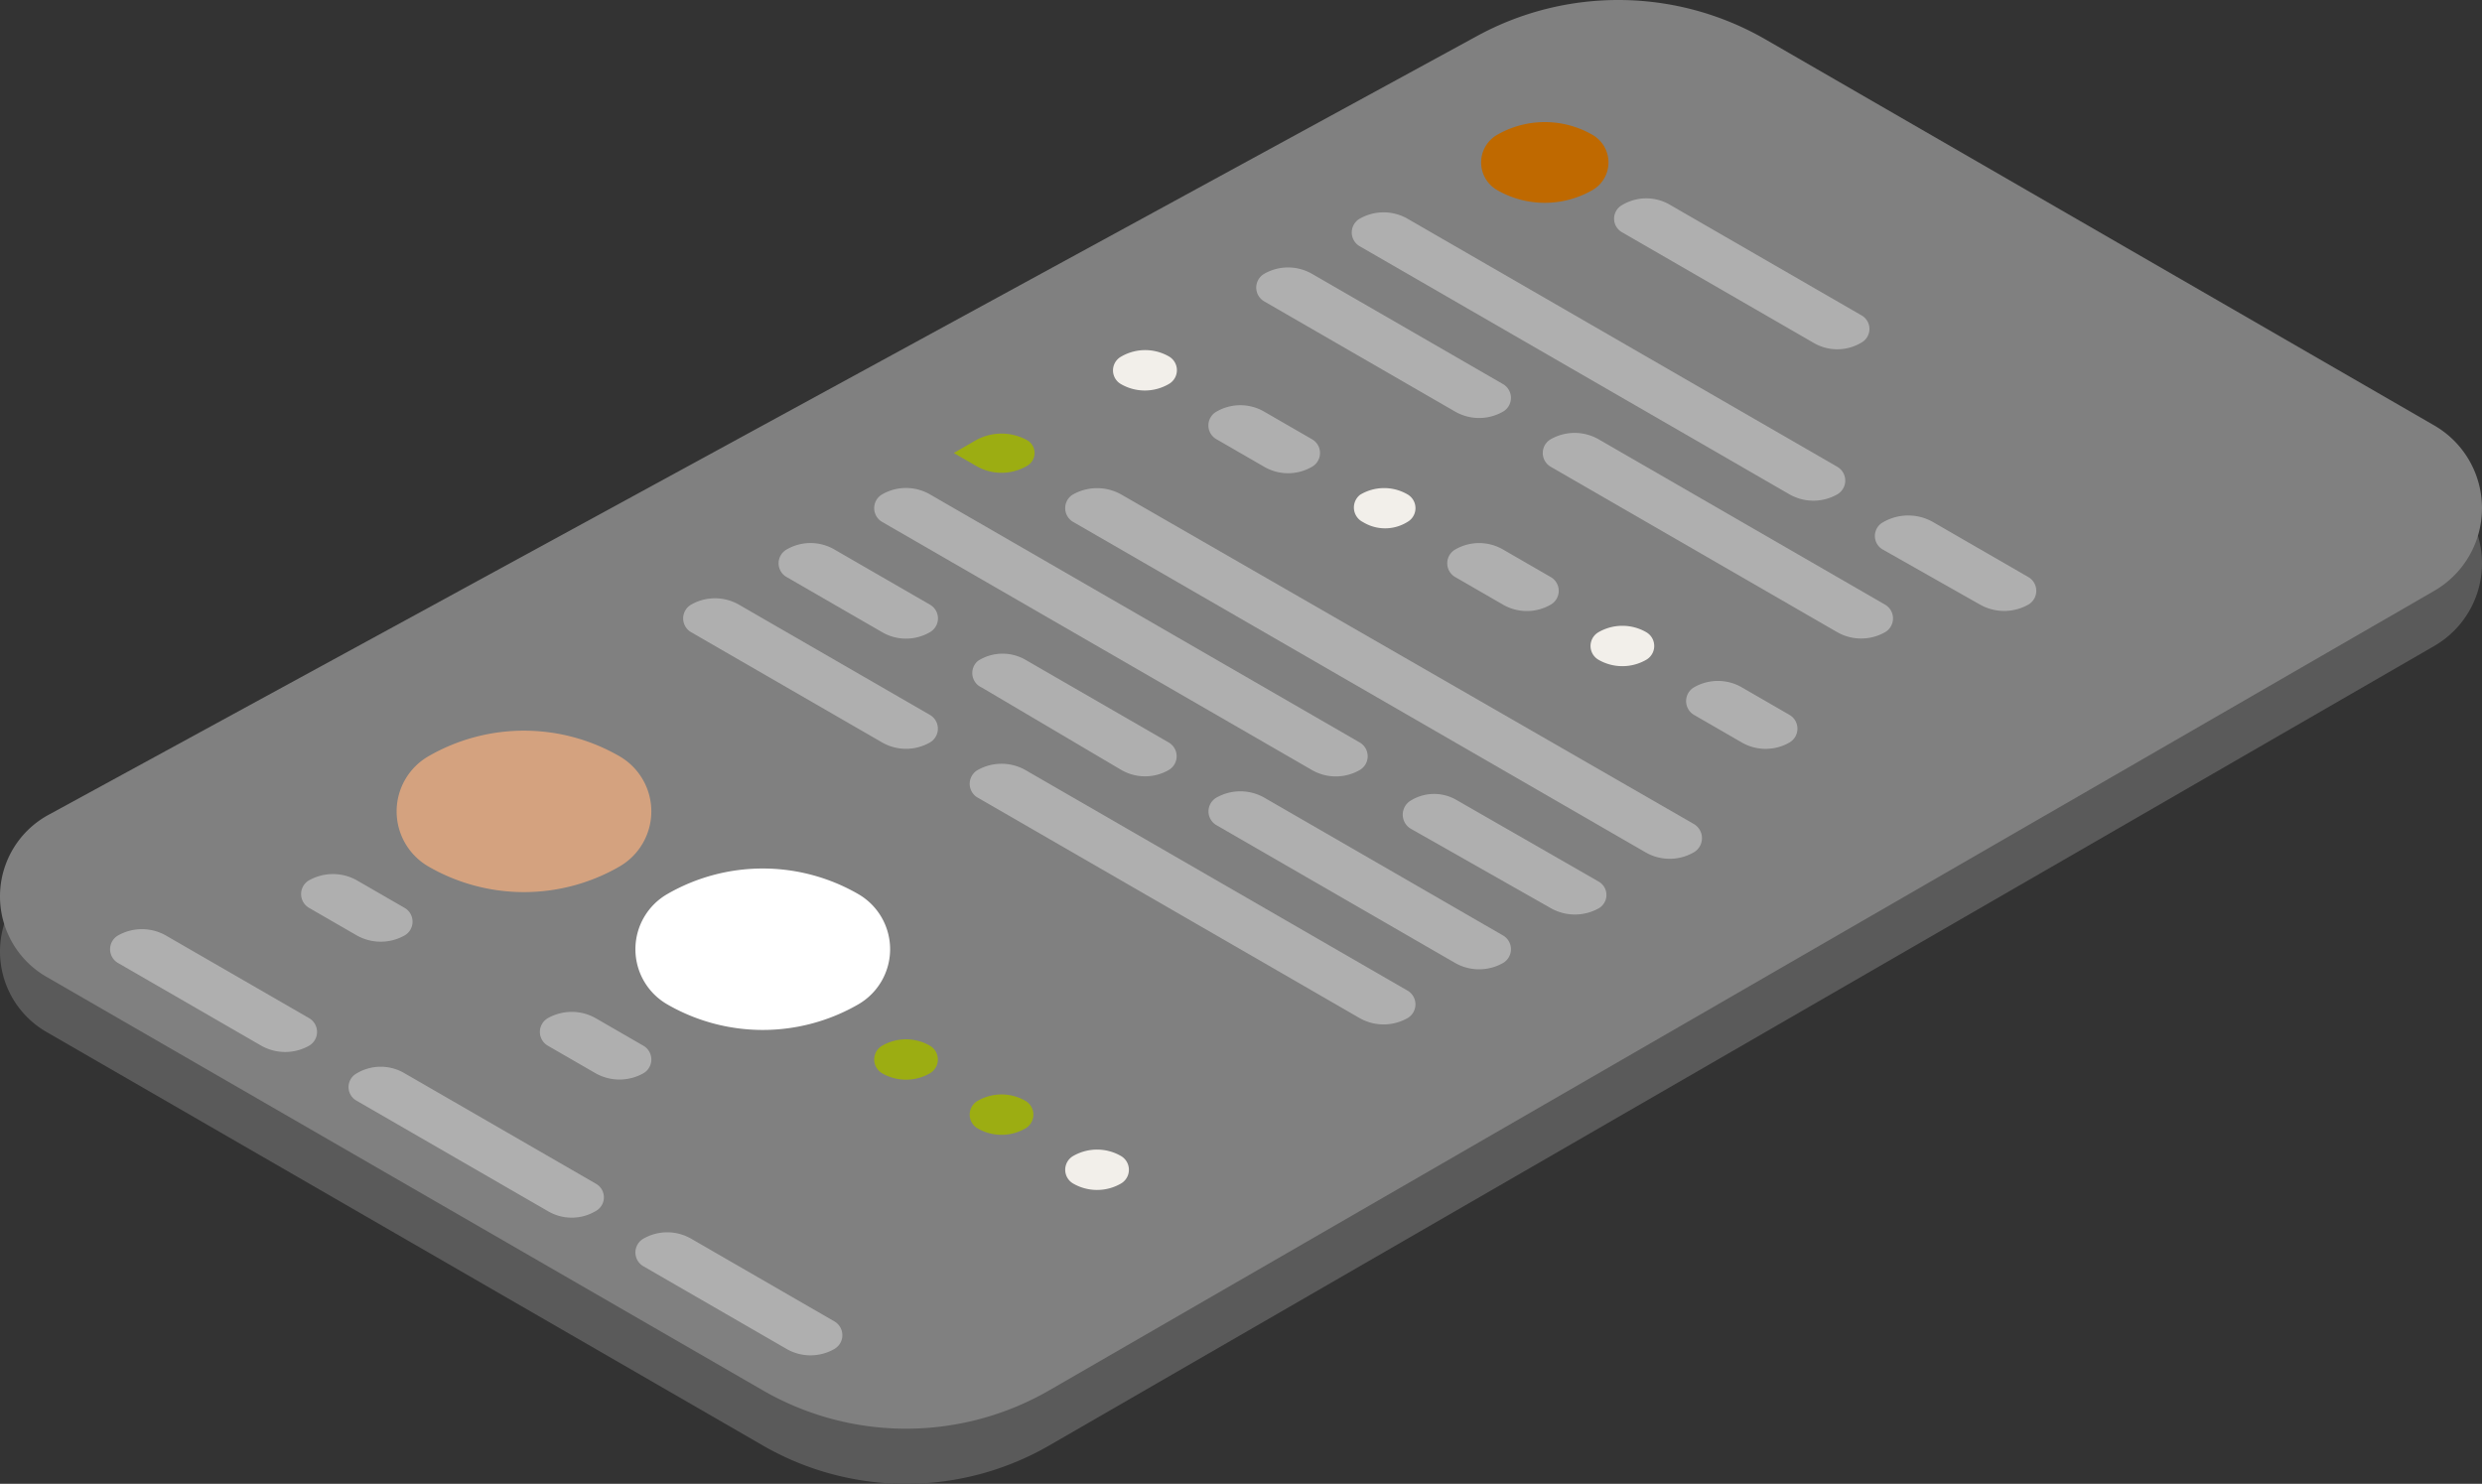
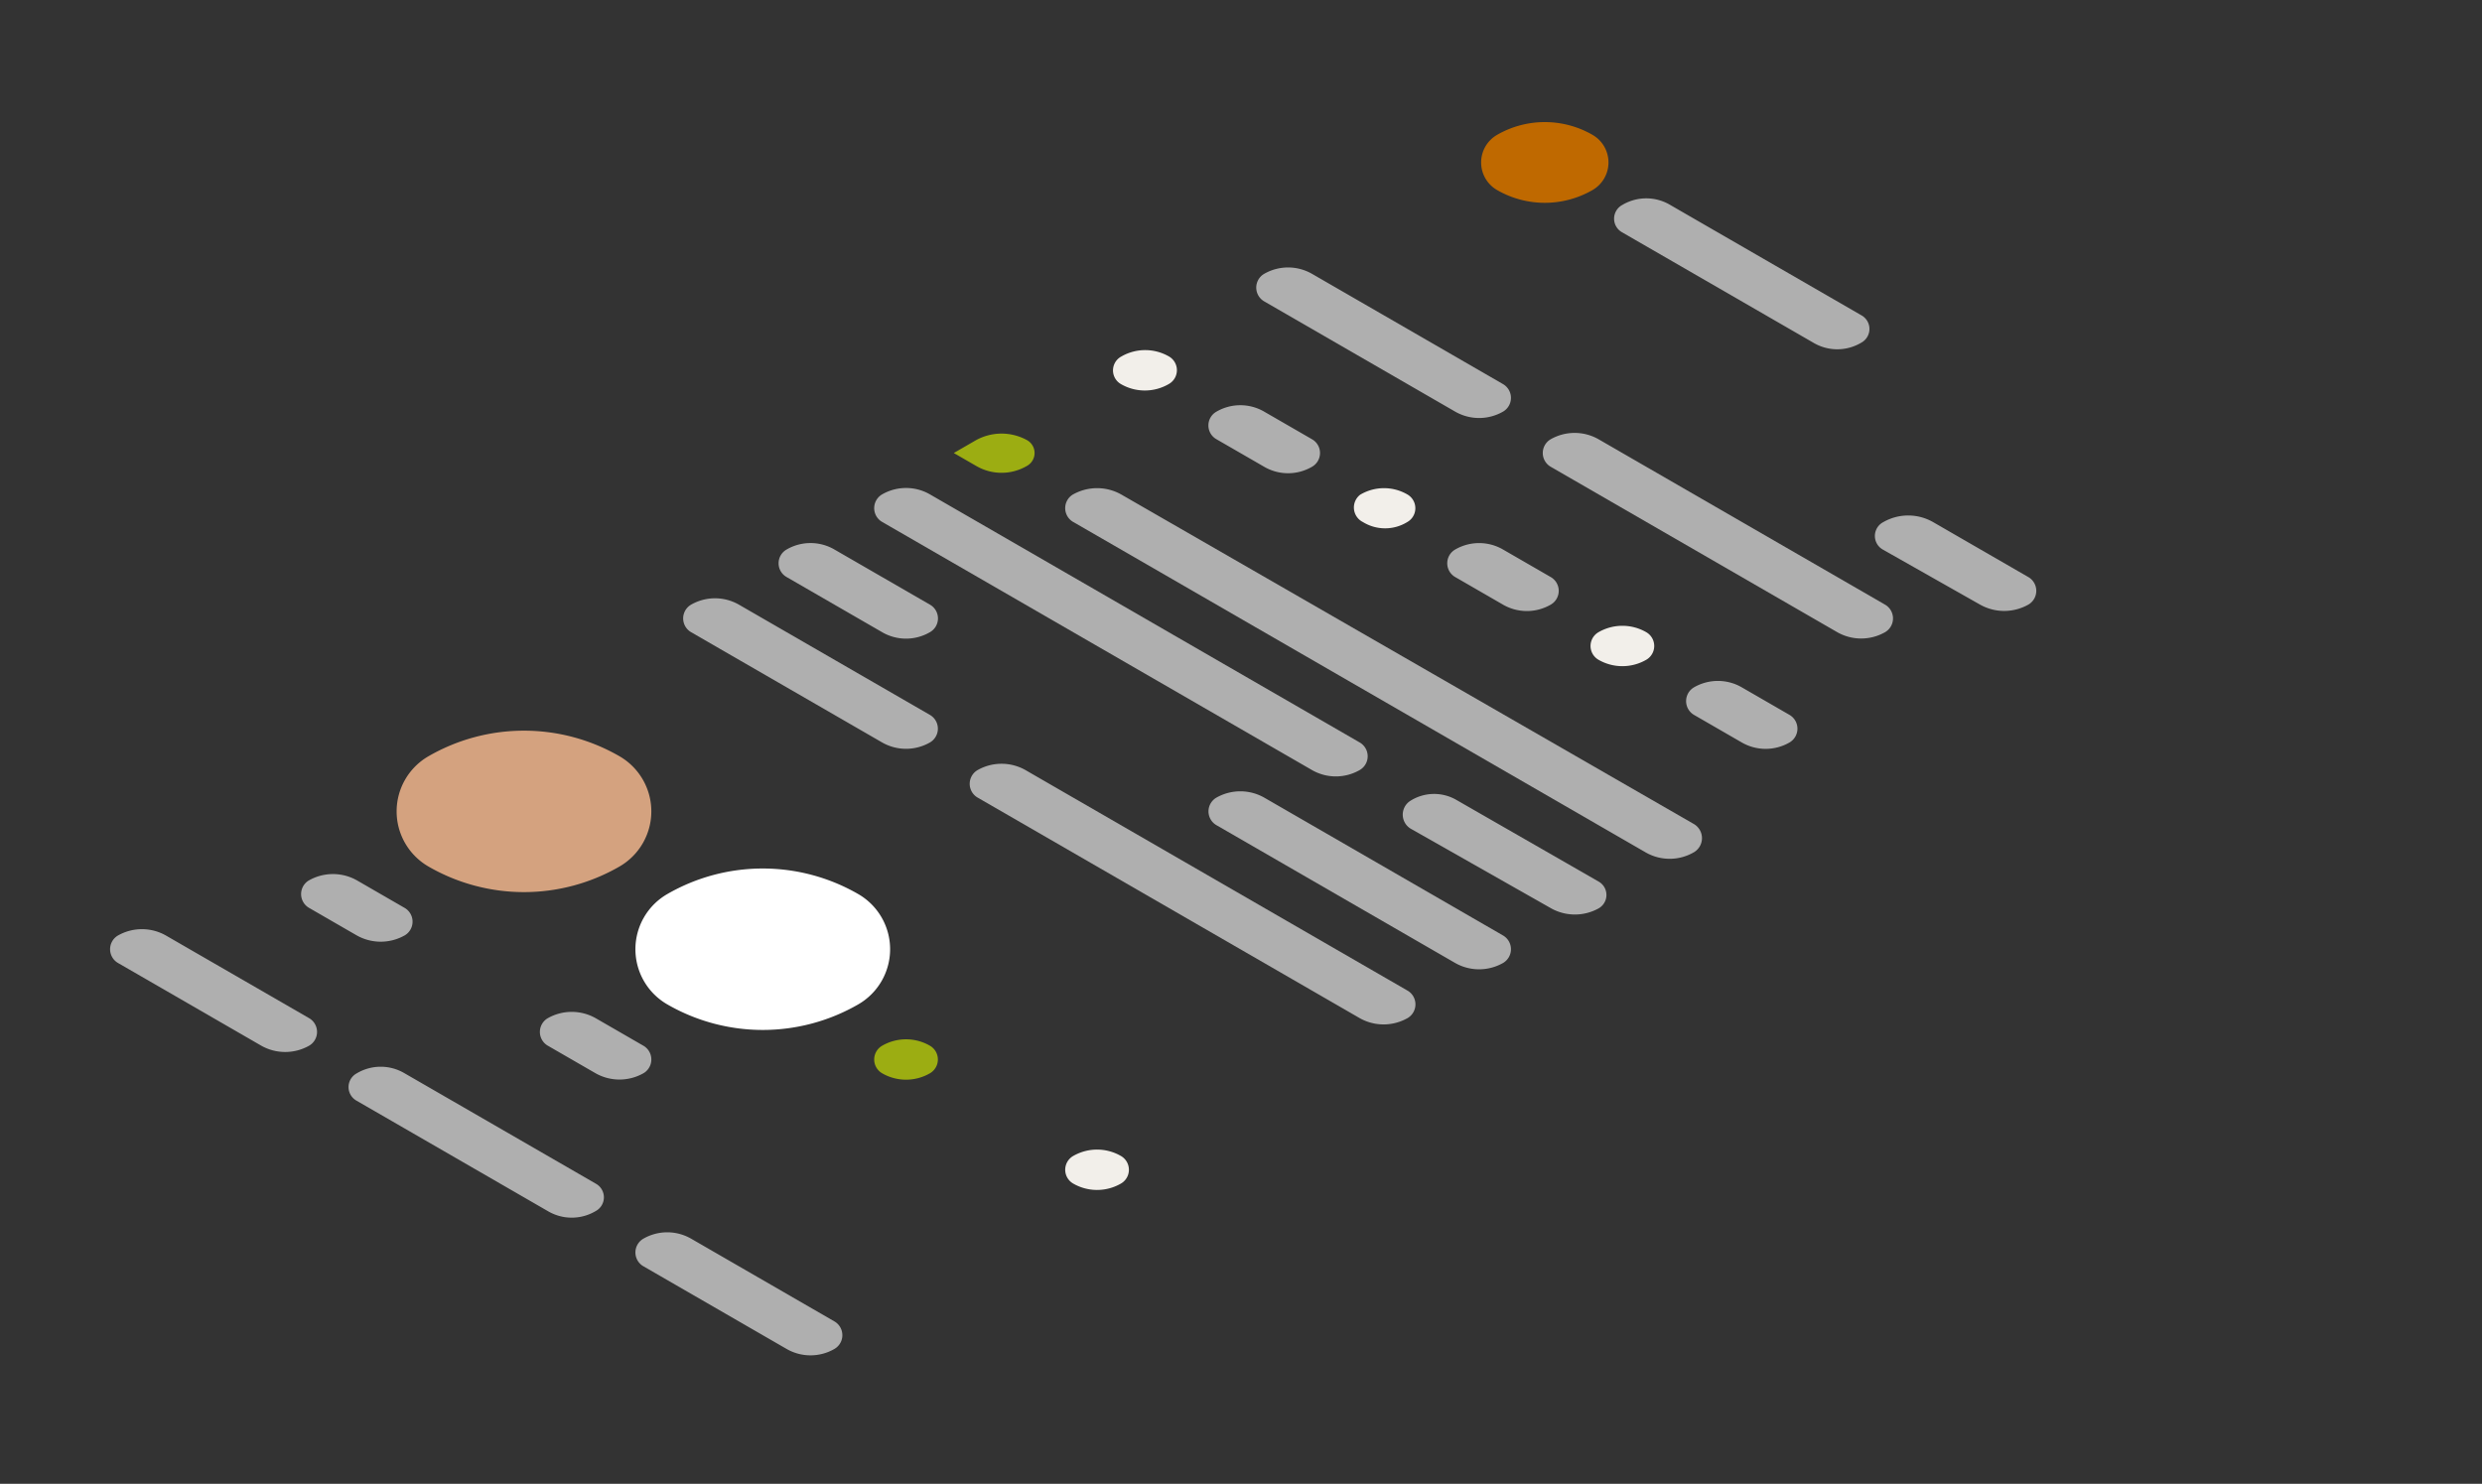
<svg xmlns="http://www.w3.org/2000/svg" xmlns:ns1="http://sodipodi.sourceforge.net/DTD/sodipodi-0.dtd" xmlns:ns2="http://www.inkscape.org/namespaces/inkscape" width="595.433mm" height="356.028mm" viewBox="0 0 595.433 356.028" version="1.1" id="svg1">
  <rect x="0" y="0" width="595.433" height="356.028" fill="#333333" stroke="none" />
  <ns1:namedview id="namedview1" pagecolor="#ffffff" bordercolor="#000000" borderopacity="0.25" ns2:showpageshadow="2" ns2:pageopacity="0.0" ns2:pagecheckerboard="0" ns2:deskcolor="#d1d1d1" ns2:document-units="mm" showborder="false" showgrid="true" ns2:zoom="0.70710678" ns2:cx="-122.32947" ns2:cy="-1202.7886" ns2:window-width="1360" ns2:window-height="697" ns2:window-x="-8" ns2:window-y="-8" ns2:window-maximized="1" ns2:current-layer="layer1">
    <ns2:grid type="axonomgrid" id="grid1" units="px" originx="561.062" originy="446.037" spacingx="0" spacingy="13.229" empcolor="#0099e5" empopacity="0.302" color="#0099e5" opacity="0.149" empspacing="5" dotted="false" gridanglex="30" gridanglez="30" visible="true" />
  </ns1:namedview>
  <defs id="defs1">
    <ns2:path-effect effect="fillet_chamfer" id="path-effect85" is_visible="true" lpeversion="1" nodesatellites_param="F,0,1,1,0,6.624,0,1 @ F,0,1,1,0,6.624,0,1 @ F,0,0,1,0,6.624,0,1 @ F,0,1,1,0,6.624,0,1" radius="0" unit="px" method="auto" mode="F" chamfer_steps="1" flexible="false" use_knot_distance="true" apply_no_radius="true" apply_with_radius="true" only_selected="false" hide_knots="false" />
    <ns2:path-effect effect="fillet_chamfer" id="path-effect84" is_visible="true" lpeversion="1" nodesatellites_param="F,0,1,1,0,6.726,0,1 @ F,0,1,1,0,6.726,0,1 @ F,0,0,1,0,6.726,0,1 @ F,0,1,1,0,6.726,0,1" radius="0" unit="px" method="auto" mode="F" chamfer_steps="1" flexible="false" use_knot_distance="true" apply_no_radius="true" apply_with_radius="true" only_selected="false" hide_knots="false" />
    <ns2:path-effect effect="fillet_chamfer" id="path-effect83" is_visible="true" lpeversion="1" nodesatellites_param="F,0,1,1,0,6.735,0,1 @ F,0,1,1,0,6.735,0,1 @ F,0,0,1,0,6.735,0,1 @ F,0,1,1,0,6.735,0,1" radius="0" unit="px" method="auto" mode="F" chamfer_steps="1" flexible="false" use_knot_distance="true" apply_no_radius="true" apply_with_radius="true" only_selected="false" hide_knots="false" />
    <ns2:path-effect effect="fillet_chamfer" id="path-effect82" is_visible="true" lpeversion="1" nodesatellites_param="F,0,1,1,0,6.752,0,1 @ F,0,1,1,0,6.752,0,1 @ F,0,0,1,0,6.752,0,1 @ F,0,1,1,0,6.752,0,1" radius="0" unit="px" method="auto" mode="F" chamfer_steps="1" flexible="false" use_knot_distance="true" apply_no_radius="true" apply_with_radius="true" only_selected="false" hide_knots="false" />
    <ns2:path-effect effect="fillet_chamfer" id="path-effect81" is_visible="true" lpeversion="1" nodesatellites_param="F,0,1,1,0,6.719,0,1 @ F,0,1,1,0,6.719,0,1 @ F,0,1,1,0,6.719,0,1 @ F,0,0,1,0,6.719,0,1" radius="0" unit="px" method="auto" mode="F" chamfer_steps="1" flexible="false" use_knot_distance="true" apply_no_radius="true" apply_with_radius="true" only_selected="false" hide_knots="false" />
    <ns2:path-effect effect="fillet_chamfer" id="path-effect80" is_visible="true" lpeversion="1" nodesatellites_param="F,0,1,1,0,6.731,0,1 @ F,0,1,1,0,6.731,0,1 @ F,0,0,1,0,6.731,0,1 @ F,0,1,1,0,6.731,0,1" radius="0" unit="px" method="auto" mode="F" chamfer_steps="1" flexible="false" use_knot_distance="true" apply_no_radius="true" apply_with_radius="true" only_selected="false" hide_knots="false" />
    <ns2:path-effect effect="fillet_chamfer" id="path-effect79" is_visible="true" lpeversion="1" nodesatellites_param="F,0,1,1,0,6.652,0,1 @ F,0,1,1,0,6.652,0,1 @ F,0,0,1,0,6.652,0,1 @ F,0,1,1,0,6.652,0,1" radius="0" unit="px" method="auto" mode="F" chamfer_steps="1" flexible="false" use_knot_distance="true" apply_no_radius="true" apply_with_radius="true" only_selected="false" hide_knots="false" />
    <ns2:path-effect effect="fillet_chamfer" id="path-effect77" is_visible="true" lpeversion="1" nodesatellites_param="F,0,1,1,0,26.458,0,1 @ F,0,1,1,0,26.458,0,1 @ F,0,0,1,0,26.458,0,1 @ F,0,1,1,0,26.458,0,1" radius="0" unit="px" method="auto" mode="F" chamfer_steps="1" flexible="false" use_knot_distance="true" apply_no_radius="true" apply_with_radius="true" only_selected="false" hide_knots="false" />
    <ns2:path-effect effect="fillet_chamfer" id="path-effect76" is_visible="true" lpeversion="1" nodesatellites_param="F,0,1,1,0,26.458,0,1 @ F,0,1,1,0,26.458,0,1 @ F,0,1,1,0,26.458,0,1 @ F,0,0,1,0,26.458,0,1" radius="0" unit="px" method="auto" mode="F" chamfer_steps="1" flexible="false" use_knot_distance="true" apply_no_radius="true" apply_with_radius="true" only_selected="false" hide_knots="false" />
    <ns2:path-effect effect="fillet_chamfer" id="path-effect74" is_visible="true" lpeversion="1" nodesatellites_param="F,0,1,1,0,6.726,0,1 @ F,0,1,1,0,6.726,0,1 @ F,0,1,1,0,6.726,0,1 @ F,0,0,1,0,6.726,0,1" radius="0" unit="px" method="auto" mode="F" chamfer_steps="1" flexible="false" use_knot_distance="true" apply_no_radius="true" apply_with_radius="true" only_selected="false" hide_knots="false" />
    <ns2:path-effect effect="fillet_chamfer" id="path-effect73" is_visible="true" lpeversion="1" nodesatellites_param="F,0,1,1,0,6.67,0,1 @ F,0,1,1,0,6.67,0,1 @ F,0,1,1,0,6.67,0,1 @ F,0,0,1,0,6.67,0,1" radius="0" unit="px" method="auto" mode="F" chamfer_steps="1" flexible="false" use_knot_distance="true" apply_no_radius="true" apply_with_radius="true" only_selected="false" hide_knots="false" />
    <ns2:path-effect effect="fillet_chamfer" id="path-effect72" is_visible="true" lpeversion="1" nodesatellites_param="F,0,1,1,0,6.576,0,1 @ F,0,1,1,0,6.576,0,1 @ F,0,1,1,0,6.576,0,1 @ F,0,0,1,0,6.576,0,1" radius="0" unit="px" method="auto" mode="F" chamfer_steps="1" flexible="false" use_knot_distance="true" apply_no_radius="true" apply_with_radius="true" only_selected="false" hide_knots="false" />
    <ns2:path-effect effect="fillet_chamfer" id="path-effect71" is_visible="true" lpeversion="1" nodesatellites_param="F,0,1,1,0,6.635,0,1 @ F,0,1,1,0,6.635,0,1 @ F,0,1,1,0,6.635,0,1 @ F,0,0,1,0,6.635,0,1" radius="0" unit="px" method="auto" mode="F" chamfer_steps="1" flexible="false" use_knot_distance="true" apply_no_radius="true" apply_with_radius="true" only_selected="false" hide_knots="false" />
    <ns2:path-effect effect="fillet_chamfer" id="path-effect70" is_visible="true" lpeversion="1" nodesatellites_param="F,0,1,1,0,6.706,0,1 @ F,0,1,1,0,6.706,0,1 @ F,0,1,1,0,6.706,0,1 @ F,0,0,1,0,6.706,0,1" radius="0" unit="px" method="auto" mode="F" chamfer_steps="1" flexible="false" use_knot_distance="true" apply_no_radius="true" apply_with_radius="true" only_selected="false" hide_knots="false" />
    <ns2:path-effect effect="fillet_chamfer" id="path-effect68" is_visible="true" lpeversion="1" nodesatellites_param="F,0,1,1,0,6.635,0,1 @ F,0,1,1,0,6.635,0,1 @ F,0,0,1,0,6.635,0,1 @ F,0,1,1,0,6.635,0,1" radius="0" unit="px" method="auto" mode="F" chamfer_steps="1" flexible="false" use_knot_distance="true" apply_no_radius="true" apply_with_radius="true" only_selected="false" hide_knots="false" />
    <ns2:path-effect effect="fillet_chamfer" id="path-effect67" is_visible="true" lpeversion="1" nodesatellites_param="F,0,1,1,0,6.564,0,1 @ F,0,1,1,0,6.564,0,1 @ F,0,0,1,0,6.564,0,1 @ F,0,1,1,0,6.564,0,1" radius="0" unit="px" method="auto" mode="F" chamfer_steps="1" flexible="false" use_knot_distance="true" apply_no_radius="true" apply_with_radius="true" only_selected="false" hide_knots="false" />
    <ns2:path-effect effect="fillet_chamfer" id="path-effect66" is_visible="true" lpeversion="1" nodesatellites_param="F,0,1,1,0,6.748,0,1 @ F,0,1,1,0,6.748,0,1 @ F,0,0,1,0,6.748,0,1 @ F,0,1,1,0,6.748,0,1" radius="0" unit="px" method="auto" mode="F" chamfer_steps="1" flexible="false" use_knot_distance="true" apply_no_radius="true" apply_with_radius="true" only_selected="false" hide_knots="false" />
    <ns2:path-effect effect="fillet_chamfer" id="path-effect65" is_visible="true" lpeversion="1" nodesatellites_param="F,0,1,1,0,6.805,0,1 @ F,0,0,1,0,6.805,0,1 @ F,0,1,1,0,6.805,0,1 @ F,0,1,1,0,6.805,0,1" radius="0" unit="px" method="auto" mode="F" chamfer_steps="1" flexible="false" use_knot_distance="true" apply_no_radius="true" apply_with_radius="true" only_selected="false" hide_knots="false" />
    <ns2:path-effect effect="fillet_chamfer" id="path-effect64" is_visible="true" lpeversion="1" nodesatellites_param="F,0,0,1,0,7.517,0,1 @ F,0,0,1,0,0,0,1 @ F,0,0,1,0,6.96,0,1 @ F,0,0,1,0,6.12,0,1" radius="0" unit="px" method="auto" mode="F" chamfer_steps="1" flexible="false" use_knot_distance="true" apply_no_radius="true" apply_with_radius="true" only_selected="false" hide_knots="false" />
    <ns2:path-effect effect="fillet_chamfer" id="path-effect63" is_visible="true" lpeversion="1" nodesatellites_param="F,0,1,1,0,6.635,0,1 @ F,0,0,1,0,6.635,0,1 @ F,0,1,1,0,6.635,0,1 @ F,0,1,1,0,6.635,0,1" radius="0" unit="px" method="auto" mode="F" chamfer_steps="1" flexible="false" use_knot_distance="true" apply_no_radius="true" apply_with_radius="true" only_selected="false" hide_knots="false" />
    <ns2:path-effect effect="fillet_chamfer" id="path-effect62" is_visible="true" lpeversion="1" nodesatellites_param="F,0,1,1,0,6.646,0,1 @ F,0,1,1,0,6.646,0,1 @ F,0,0,1,0,6.646,0,1 @ F,0,1,1,0,6.646,0,1" radius="0" unit="px" method="auto" mode="F" chamfer_steps="1" flexible="false" use_knot_distance="true" apply_no_radius="true" apply_with_radius="true" only_selected="false" hide_knots="false" />
    <ns2:path-effect effect="fillet_chamfer" id="path-effect61" is_visible="true" lpeversion="1" nodesatellites_param="F,0,1,1,0,6.604,0,1 @ F,0,1,1,0,6.604,0,1 @ F,0,1,1,0,6.604,0,1 @ F,0,0,1,0,6.604,0,1" radius="0" unit="px" method="auto" mode="F" chamfer_steps="1" flexible="false" use_knot_distance="true" apply_no_radius="true" apply_with_radius="true" only_selected="false" hide_knots="false" />
    <ns2:path-effect effect="fillet_chamfer" id="path-effect60" is_visible="true" lpeversion="1" nodesatellites_param="F,0,1,1,0,6.596,0,1 @ F,0,1,1,0,6.596,0,1 @ F,0,1,1,0,6.596,0,1 @ F,0,0,1,0,6.596,0,1" radius="0" unit="px" method="auto" mode="F" chamfer_steps="1" flexible="false" use_knot_distance="true" apply_no_radius="true" apply_with_radius="true" only_selected="false" hide_knots="false" />
    <ns2:path-effect effect="fillet_chamfer" id="path-effect59" is_visible="true" lpeversion="1" nodesatellites_param="F,0,1,1,0,6.575,0,1 @ F,0,1,1,0,6.575,0,1 @ F,0,1,1,0,6.575,0,1 @ F,0,0,1,0,6.575,0,1" radius="0" unit="px" method="auto" mode="F" chamfer_steps="1" flexible="false" use_knot_distance="true" apply_no_radius="true" apply_with_radius="true" only_selected="false" hide_knots="false" />
    <ns2:path-effect effect="fillet_chamfer" id="path-effect55" is_visible="true" lpeversion="1" nodesatellites_param="F,0,1,1,0,6.601,0,1 @ F,0,0,1,0,6.601,0,1 @ F,0,1,1,0,6.601,0,1 @ F,0,1,1,0,6.601,0,1" radius="0" unit="px" method="auto" mode="F" chamfer_steps="1" flexible="false" use_knot_distance="true" apply_no_radius="true" apply_with_radius="true" only_selected="false" hide_knots="false" />
    <ns2:path-effect effect="fillet_chamfer" id="path-effect54" is_visible="true" lpeversion="1" nodesatellites_param="F,0,1,1,0,6.692,0,1 @ F,0,1,1,0,6.692,0,1 @ F,0,1,1,0,6.692,0,1 @ F,0,0,1,0,6.692,0,1" radius="0" unit="px" method="auto" mode="F" chamfer_steps="1" flexible="false" use_knot_distance="true" apply_no_radius="true" apply_with_radius="true" only_selected="false" hide_knots="false" />
    <ns2:path-effect effect="fillet_chamfer" id="path-effect53" is_visible="true" lpeversion="1" nodesatellites_param="F,0,1,1,0,6.66,0,1 @ F,0,1,1,0,6.66,0,1 @ F,0,1,1,0,6.66,0,1 @ F,0,0,1,0,6.66,0,1" radius="0" unit="px" method="auto" mode="F" chamfer_steps="1" flexible="false" use_knot_distance="true" apply_no_radius="true" apply_with_radius="true" only_selected="false" hide_knots="false" />
    <ns2:path-effect effect="fillet_chamfer" id="path-effect51" is_visible="true" lpeversion="1" nodesatellites_param="F,0,1,1,0,6.68,0,1 @ F,0,0,1,0,6.68,0,1 @ F,0,1,1,0,6.68,0,1 @ F,0,1,1,0,6.68,0,1" radius="0" unit="px" method="auto" mode="F" chamfer_steps="1" flexible="false" use_knot_distance="true" apply_no_radius="true" apply_with_radius="true" only_selected="false" hide_knots="false" />
    <ns2:path-effect effect="fillet_chamfer" id="path-effect47" is_visible="true" lpeversion="1" nodesatellites_param="F,0,1,1,0,6.479,0,1 @ F,0,1,1,0,6.479,0,1 @ F,0,0,1,0,6.479,0,1 @ F,0,1,1,0,6.479,0,1" radius="0" unit="px" method="auto" mode="F" chamfer_steps="1" flexible="false" use_knot_distance="true" apply_no_radius="true" apply_with_radius="true" only_selected="false" hide_knots="false" />
    <ns2:path-effect effect="fillet_chamfer" id="path-effect45" is_visible="true" lpeversion="1" nodesatellites_param="F,0,1,1,0,13.229,0,1 @ F,0,0,1,0,13.229,0,1 @ F,0,1,1,0,13.229,0,1 @ F,0,1,1,0,13.229,0,1" radius="0" unit="px" method="auto" mode="F" chamfer_steps="1" flexible="false" use_knot_distance="true" apply_no_radius="true" apply_with_radius="true" only_selected="false" hide_knots="false" />
    <ns2:path-effect effect="fillet_chamfer" id="path-effect7" is_visible="true" lpeversion="1" nodesatellites_param="F,0,1,1,0,39.687,0,1 @ F,0,1,1,0,39.687,0,1 @ F,0,1,1,0,39.687,0,1 @ F,0,0,1,0,39.687,0,1" radius="0" unit="px" method="auto" mode="F" chamfer_steps="1" flexible="false" use_knot_distance="true" apply_no_radius="true" apply_with_radius="true" only_selected="false" hide_knots="false" />
    <ns2:path-effect effect="fillet_chamfer" id="path-effect5" is_visible="true" lpeversion="1" nodesatellites_param="F,0,1,1,0,39.687,0,1 @ F,0,1,1,0,39.687,0,1 @ F,0,1,1,0,39.687,0,1 @ F,0,0,1,0,39.687,0,1" radius="0" unit="px" method="auto" mode="F" chamfer_steps="1" flexible="false" use_knot_distance="true" apply_no_radius="true" apply_with_radius="true" only_selected="false" hide_knots="false" />
    <ns2:path-effect effect="fillet_chamfer" id="path-effect3" is_visible="true" lpeversion="1" nodesatellites_param="F,0,1,1,0,6.479,0,1 @ F,0,1,1,0,6.479,0,1 @ F,0,0,1,0,6.479,0,1 @ F,0,1,1,0,6.479,0,1" radius="0" unit="px" method="auto" mode="F" chamfer_steps="1" flexible="false" use_knot_distance="true" apply_no_radius="true" apply_with_radius="true" only_selected="false" hide_knots="false" />
  </defs>
  <g ns2:label="Layer 1" ns2:groupmode="layer" id="layer1" transform="translate(561.062,446.037)">
    <g id="g85">
-       <path style="fill:#5a5a5a;fill-opacity:1;stroke:none;stroke-width:1;stroke-dasharray:none;stroke-opacity:1" d="m -378.074,-112.448 -171.852,-99.219 a 22.273,22.273 90.699 0 1 0.474,-38.843 l 342.756,-186.897 a 70.719,70.719 0.699 0 1 69.214,0.844 l 160.395,92.604 a 22.914,22.914 90 0 1 0,39.688 l -332.247,191.823 a 68.741,68.741 180 0 1 -68.741,0 z" id="path3" ns2:path-effect="#path-effect5" ns2:original-d="m -343.70383,-92.604166 -240.59268,-138.906244 412.4446,-224.89583 229.135881,132.29166 z" transform="translate(0,13.229)" />
-       <path style="fill:#808080;fill-opacity:1;stroke:none;stroke-width:1;stroke-dasharray:none;stroke-opacity:1" d="m -378.074,-112.448 -171.852,-99.219 a 22.273,22.273 90.699 0 1 0.474,-38.843 l 342.756,-186.897 a 70.719,70.719 0.699 0 1 69.214,0.844 l 160.395,92.604 a 22.914,22.914 90 0 1 0,39.688 l -332.247,191.823 a 68.741,68.741 180 0 1 -68.741,0 z" id="path5" ns2:path-effect="#path-effect7" ns2:original-d="m -343.70383,-92.604166 -240.59268,-138.906244 412.4446,-224.89583 229.135881,132.29166 z" />
      <path style="fill:#afafaf;fill-opacity:1;stroke:none;stroke-width:1;stroke-dasharray:none;stroke-opacity:1" d="m -475.34,-188.583 -0.235,0.135 a 3.741,3.741 90 0 0 -10e-6,6.479 l 46.062,26.594 a 11.222,11.222 1.0050172e-6 0 0 11.222,0 l 0.235,-0.135 a 3.741,3.741 90 0 0 0,-6.479 l -46.062,-26.594 a 11.222,11.222 1.3998072e-5 0 0 -11.222,-1e-5 z" id="path1" ns2:path-effect="#path-effect3" ns2:original-d="m -469.72857,-191.82292 -11.4568,6.61458 57.28398,33.07292 11.45679,-6.61458 z" ns1:nodetypes="ccccc" />
      <path style="fill:#bf6900;fill-opacity:1;stroke:none;stroke-width:1;stroke-dasharray:none;stroke-opacity:1" d="m -160.395,-343.958 a 7.638,7.638 90 0 1 -1e-5,13.229 22.914,22.914 1.2462693e-5 0 1 -22.914,-1e-5 7.638,7.638 90 0 1 1e-5,-13.229 22.914,22.914 1.8713971e-5 0 1 22.914,0 z" id="path45" ns2:path-effect="#path-effect45" ns2:original-d="m -171.85191,-350.57291 22.91359,13.22916 -22.91359,13.22917 -22.91359,-13.22917 z" transform="translate(-18.61,-69.715)" />
      <path style="fill:#afafaf;fill-opacity:1;stroke:none;stroke-width:1;stroke-dasharray:none;stroke-opacity:1" d="m -475.34,-188.583 -0.235,0.135 a 3.741,3.741 90 0 0 -10e-6,6.479 l 46.062,26.594 a 11.222,11.222 1.0050172e-6 0 0 11.222,0 l 0.235,-0.135 a 3.741,3.741 90 0 0 0,-6.479 l -46.062,-26.594 a 11.222,11.222 1.3998072e-5 0 0 -11.222,-1e-5 z" id="path46" ns2:path-effect="#path-effect47" ns2:original-d="m -469.72857,-191.82292 -11.4568,6.61458 57.28398,33.07292 11.45679,-6.61458 z" ns1:nodetypes="ccccc" transform="translate(303.605,-208.359)" />
-       <path style="fill:#afafaf;fill-opacity:1;stroke:none;stroke-width:1;stroke-dasharray:none;stroke-opacity:1" d="m -234.808,-386.92 102.998,59.466 a 11.57,11.57 1.2122686e-5 0 0 11.57,0 3.819,3.819 89.02 0 0 -0.113,-6.615 l -102.998,-59.466 a 11.57,11.57 180 0 0 -11.57,0 3.819,3.819 89.02 0 0 0.113,6.615 z" id="path50" ns2:path-effect="#path-effect51" ns2:original-d="m -240.59268,-390.26041 114.56794,66.14583 11.4568,-6.61458 -114.56794,-66.14584 z" />
      <path style="fill:#afafaf;fill-opacity:1;stroke:none;stroke-width:1;stroke-dasharray:none;stroke-opacity:1" d="m -257.817,-380.316 a 3.819,3.819 89.317 0 0 0.079,6.615 l 45.748,26.413 a 11.536,11.536 1.3998072e-5 0 0 11.536,0 3.819,3.819 89.317 0 0 -0.079,-6.615 l -45.748,-26.413 a 11.536,11.536 1.3998073e-5 0 0 -11.536,0 z" id="path52" ns2:path-effect="#path-effect53" ns2:original-d="m -252.04947,-383.64583 -11.4568,6.61458 57.28397,33.07292 11.4568,-6.61458 z" />
      <path style="fill:#afafaf;fill-opacity:1;stroke:none;stroke-width:1;stroke-dasharray:none;stroke-opacity:1" d="m -189.104,-340.612 a 3.82,3.82 88.842 0 0 0.134,6.615 l 68.607,39.61 a 11.59,11.59 180 0 0 11.59,0 3.82,3.82 88.842 0 0 -0.134,-6.615 l -68.607,-39.61 a 11.59,11.59 7.1786966e-7 0 0 -11.59,0 z" id="path53" ns2:path-effect="#path-effect54" ns2:original-d="m -183.30871,-343.95833 -11.45679,6.61458 80.19756,46.30209 11.45679,-6.61459 z" />
      <path style="fill:#f2efea;fill-opacity:1;stroke:none;stroke-width:1;stroke-dasharray:none;stroke-opacity:1" d="m -280.551,-360.464 a 3.805,3.805 91.117 0 1 -0.128,6.577 l -0.024,0.014 a 11.433,11.433 3.2482703e-5 0 1 -11.433,-10e-6 l -0.024,-0.014 a 3.782,3.782 90.187 0 1 0.021,-6.564 l 0.155,-0.088 a 11.431,11.431 0.377 0 1 11.432,0.075 z" id="path54" ns2:path-effect="#path-effect55" ns2:original-d="m -286.24567,-363.80208 11.2826,6.61458 -11.4568,6.61459 -11.45677,-6.61459 z" />
      <path style="fill:#afafaf;fill-opacity:1;stroke:none;stroke-width:1;stroke-dasharray:none;stroke-opacity:1" d="m -269.2,-347.285 -0.069,0.04 a 3.796,3.796 90 0 0 0,6.575 l 11.525,6.654 a 11.388,11.388 180 0 0 11.388,0 l 0.069,-0.04 a 3.796,3.796 90 0 0 0,-6.575 l -11.525,-6.654 a 11.388,11.388 5.4137707e-6 0 0 -11.388,0 z" id="path55" ns2:path-effect="#path-effect59" ns2:original-d="m -263.50627,-350.57291 -11.4568,6.61458 22.9136,13.22917 11.45679,-6.61459 z" />
-       <path style="fill:#f2efea;fill-opacity:1;stroke:none;stroke-width:1;stroke-dasharray:none;stroke-opacity:1" d="m -234.782,-327.318 a 3.892,3.892 83.961 0 0 0.692,6.544 10.14,10.14 179.872 0 0 10.667,-0.024 l 0.031,-0.018 a 3.808,3.808 90 0 0 0,-6.596 l -0.031,-0.018 a 11.168,11.168 179.431 0 0 -11.359,0.113 z" id="path56" ns2:path-effect="#path-effect60" ns2:original-d="m -229.13588,-330.72916 -10.4568,6.3174 10.4568,6.91176 11.45679,-6.61458 z" />
+       <path style="fill:#f2efea;fill-opacity:1;stroke:none;stroke-width:1;stroke-dasharray:none;stroke-opacity:1" d="m -234.782,-327.318 a 3.892,3.892 83.961 0 0 0.692,6.544 10.14,10.14 179.872 0 0 10.667,-0.024 a 3.808,3.808 90 0 0 0,-6.596 l -0.031,-0.018 a 11.168,11.168 179.431 0 0 -11.359,0.113 z" id="path56" ns2:path-effect="#path-effect60" ns2:original-d="m -229.13588,-330.72916 -10.4568,6.3174 10.4568,6.91176 11.45679,-6.61458 z" />
      <path style="fill:#afafaf;fill-opacity:1;stroke:none;stroke-width:1;stroke-dasharray:none;stroke-opacity:1" d="m -211.941,-314.198 -0.019,0.011 a 3.813,3.813 90 0 0 0,6.604 l 11.475,6.625 a 11.438,11.438 180 0 0 11.438,-1e-5 l 0.019,-0.011 a 3.813,3.813 90 0 0 0,-6.604 l -11.475,-6.625 a 11.438,11.438 180 0 0 -11.438,0 z" id="path57" ns2:path-effect="#path-effect61" ns2:original-d="m -206.2223,-317.5 -11.45679,6.61459 22.91359,13.22916 11.45679,-6.61458 z" />
      <path style="fill:#f2efea;fill-opacity:1;stroke:none;stroke-width:1;stroke-dasharray:none;stroke-opacity:1" d="m -177.607,-294.333 a 3.819,3.819 89.536 0 0 0.054,6.615 11.457,11.457 179.845 0 0 11.457,-0.031 3.819,3.819 89.536 0 0 -0.054,-6.615 11.457,11.457 179.845 0 0 -11.457,0.031 z" id="path58" ns2:path-effect="#path-effect62" ns2:original-d="m -171.85191,-297.65625 -11.4568,6.61459 11.4568,6.61458 11.45679,-6.61458 z" />
      <path style="fill:#afafaf;fill-opacity:1;stroke:none;stroke-width:1;stroke-dasharray:none;stroke-opacity:1" d="m -143.192,-281.11 11.421,6.594 a 3.831,3.831 90 0 1 0,6.635 11.457,11.457 0.103 0 1 -11.457,-0.021 l -11.421,-6.594 a 3.831,3.831 90 0 1 0,-6.635 11.457,11.457 0.103 0 1 11.457,0.021 z" id="path59" ns2:path-effect="#path-effect63" ns2:original-d="m -148.93832,-284.42708 22.91358,13.22917 -11.45679,6.61458 -22.91359,-13.22917 z" />
      <path style="fill:#9cad12;fill-opacity:1;stroke:none;stroke-width:1;stroke-dasharray:none;stroke-opacity:1" d="m -327.3,-340.2 -4.947,2.856 5.429,3.134 a 12.056,12.056 3.2482703e-5 0 0 12.056,0 l 0.129,-0.074 a 3.533,3.533 90 0 0 -10e-6,-6.12 12.669,12.669 179.077 0 0 -12.667,0.204 z" id="path63" ns2:path-effect="#path-effect64" ns2:original-d="m -320.79025,-343.95833 -11.45677,6.61458 11.45677,6.61459 11.4568,-6.61459 z" />
      <path style="fill:#afafaf;fill-opacity:1;stroke:none;stroke-width:1;stroke-dasharray:none;stroke-opacity:1" d="m -303.44,-320.712 137.152,79.185 a 11.556,11.556 179.509 0 0 11.727,-0.101 3.93,3.93 87.676 0 0 -0.275,-6.771 l -137.143,-78.936 a 11.804,11.804 179.962 0 0 -11.791,0.008 3.824,3.824 87.149 0 0 0.329,6.615 z" id="path64" ns2:path-effect="#path-effect65" ns2:original-d="m -309.33345,-324.11458 148.93833,85.98958 11.4568,-6.87916 -148.93832,-85.725 z" />
      <path style="fill:#afafaf;fill-opacity:1;stroke:none;stroke-width:1;stroke-dasharray:none;stroke-opacity:1" d="m -109.036,-320.885 -0.285,0.155 a 3.749,3.749 90.462 0 0 -0.053,6.554 l 23.304,13.194 a 11.803,11.803 179.759 0 0 11.717,-0.049 3.821,3.821 87.995 0 0 -0.232,-6.615 l -22.682,-13.096 a 12.027,12.027 0.703 0 0 -11.769,-0.144 z" id="path65" ns2:path-effect="#path-effect66" ns2:original-d="m -103.11115,-324.11458 -12.13547,6.61458 35.049061,19.84375 11.456794,-6.61458 z" />
      <path style="fill:#afafaf;fill-opacity:1;stroke:none;stroke-width:1;stroke-dasharray:none;stroke-opacity:1" d="m -349.45,-327.411 a 3.819,3.819 89.687 0 0 0.036,6.615 l 103.075,59.51 a 11.493,11.493 1.1039931e-5 0 0 11.493,0 3.819,3.819 89.687 0 0 -0.036,-6.615 l -103.075,-59.51 a 11.493,11.493 1.1039931e-5 0 0 -11.493,0 z" id="path66" ns2:path-effect="#path-effect68" ns2:original-d="m -343.70383,-330.72916 -11.4568,6.61458 114.56795,66.14583 11.4568,-6.61458 z" />
      <path style="fill:#afafaf;fill-opacity:1;stroke:none;stroke-width:1;stroke-dasharray:none;stroke-opacity:1" d="m -222.881,-253.783 a 3.934,3.934 86.119 0 0 0.454,6.697 l 33.408,18.951 a 11.71,11.71 0.292 0 0 11.452,0.058 3.693,3.693 90.193 0 0 0.022,-6.434 l -34.16,-19.613 a 10.668,10.668 178.258 0 0 -11.176,0.34 z" id="path67" ns2:path-effect="#path-effect67" ns2:original-d="m -217.39703,-257.3914 -10.73885,7.06676 44.82717,25.42881 11.4568,-6.34576 z" />
      <path style="fill:#afafaf;fill-opacity:1;stroke:none;stroke-width:1;stroke-dasharray:none;stroke-opacity:1" d="m -372.312,-314.212 -0.067,0.038 a 3.797,3.797 90 0 0 0,6.576 l 22.98,13.268 a 11.39,11.39 5.5433328e-6 0 0 11.39,0 l 0.067,-0.038 a 3.797,3.797 90 0 0 0,-6.576 l -22.98,-13.268 a 11.39,11.39 5.5433328e-6 0 0 -11.39,0 z" id="path68" ns2:path-effect="#path-effect72" ns2:original-d="m -366.6174,-317.5 -11.45681,6.61459 34.37038,19.84375 11.45681,-6.61459 z" />
-       <path style="fill:#afafaf;fill-opacity:1;stroke:none;stroke-width:1;stroke-dasharray:none;stroke-opacity:1" d="m -326.402,-287.501 a 3.802,3.802 82.318 0 0 0.867,6.431 l 33.401,19.727 a 11.362,11.362 0.283 0 0 11.459,0.057 3.819,3.819 89.695 0 0 -0.035,-6.615 l -34.335,-19.823 a 10.988,10.988 178.875 0 0 -11.357,0.223 z" id="path69" ns2:path-effect="#path-effect71" ns2:original-d="m -320.79025,-291.04166 -10.45675,6.59794 44.82713,26.47497 11.4568,-6.61458 z" />
      <path style="fill:#afafaf;fill-opacity:1;stroke:none;stroke-width:1;stroke-dasharray:none;stroke-opacity:1" d="m -269.313,-254.616 a 3.82,3.82 88.635 0 0 0.158,6.615 l 57.126,32.982 a 11.614,11.614 180 0 0 11.614,0 3.82,3.82 88.635 0 0 -0.158,-6.615 l -57.126,-32.982 a 11.614,11.614 180 0 0 -11.614,0 z" id="path70" ns2:path-effect="#path-effect70" ns2:original-d="m -263.50627,-257.96875 -11.4568,6.61459 68.74077,39.6875 11.4568,-6.61459 z" />
      <path style="fill:#afafaf;fill-opacity:1;stroke:none;stroke-width:1;stroke-dasharray:none;stroke-opacity:1" d="m -395.307,-300.936 a 3.819,3.819 89.168 0 0 0.096,6.615 l 45.731,26.403 a 11.553,11.553 2.2660094e-5 0 0 11.553,10e-6 3.819,3.819 89.168 0 0 -0.096,-6.615 l -45.731,-26.403 a 11.553,11.553 9.6670537e-6 0 0 -11.553,0 z" id="path72" ns2:path-effect="#path-effect73" ns2:original-d="m -389.53101,-304.27083 -11.4568,6.61458 57.28398,33.07292 11.45681,-6.61458 z" />
      <path style="fill:#afafaf;fill-opacity:1;stroke:none;stroke-width:1;stroke-dasharray:none;stroke-opacity:1" d="m -326.615,-261.22 a 3.821,3.821 88.329 0 0 0.193,6.615 l 91.461,52.805 a 11.65,11.65 2.642106e-6 0 0 11.65,0 3.821,3.821 88.329 0 0 -0.193,-6.615 l -91.461,-52.805 a 11.65,11.65 180 0 0 -11.65,10e-6 z" id="path73" ns2:path-effect="#path-effect74" ns2:original-d="m -320.79025,-264.58333 -11.45677,6.61458 103.11114,59.53125 11.45679,-6.61458 z" />
      <path style="fill:#d4a27f;fill-opacity:1;stroke:none;stroke-width:1;stroke-dasharray:none;stroke-opacity:1" d="m -458.272,-264.583 a 15.276,15.276 90 0 0 2e-5,26.458 45.827,45.827 180 0 0 45.827,-1e-5 15.276,15.276 90 0 0 0,-26.458 l 0,0 a 45.827,45.827 180 0 0 -45.827,0 z" id="path75" ns2:path-effect="#path-effect76" ns2:original-d="m -435.35819,-277.8125 -45.82716,26.45834 45.82716,26.45833 45.82718,-26.45833 z" />
      <path style="fill:#ffffff;fill-opacity:1;stroke:none;stroke-width:1;stroke-dasharray:none;stroke-opacity:1" d="m -400.988,-231.51 0,1e-5 a 15.276,15.276 90 0 0 0,26.458 l 0,0 a 45.827,45.827 2.7068869e-6 0 0 45.827,0 l 10e-6,0 a 15.276,15.276 90 0 0 0,-26.458 l -10e-6,-1e-5 a 45.827,45.827 180 0 0 -45.827,0 z" id="path76" ns2:path-effect="#path-effect77" ns2:original-d="m -378.07421,-244.73958 -45.82718,26.45833 45.82718,26.45834 45.82719,-26.45834 z" />
      <path style="fill:#9cad12;fill-opacity:1;stroke:none;stroke-width:1;stroke-dasharray:none;stroke-opacity:1" d="m -315.094,-175.268 a 3.819,3.819 89.442 0 0 0.064,6.615 11.457,11.457 179.814 0 0 11.457,-0.037 3.819,3.819 89.442 0 0 -0.064,-6.615 11.457,11.457 179.814 0 0 -11.457,0.037 z" id="path79" ns2:path-effect="#path-effect79" ns2:original-d="m -309.33345,-178.59375 -11.4568,6.61459 11.4568,6.61458 11.45681,-6.61458 z" transform="translate(-34.37,-19.844)" />
-       <path style="fill:#9cad12;fill-opacity:1;stroke:none;stroke-width:1;stroke-dasharray:none;stroke-opacity:1" d="m -326.62,-181.843 a 3.821,3.821 88.252 0 0 0.202,6.615 11.457,11.457 179.417 0 0 11.457,-0.117 3.821,3.821 88.252 0 0 -0.202,-6.615 11.457,11.457 179.417 0 0 -11.457,0.117 z" id="path80" ns2:path-effect="#path-effect80" ns2:original-d="m -320.79025,-185.20834 -11.45677,6.61458 11.45677,6.61459 11.4568,-6.61459 z" />
      <path style="fill:#f2efea;fill-opacity:1;stroke:none;stroke-width:1;stroke-dasharray:none;stroke-opacity:1" d="m -303.515,-168.724 a 11.457,11.457 0.52 0 1 11.457,0.104 3.82,3.82 91.56 0 1 -0.18,6.615 11.457,11.457 0.52 0 1 -11.457,-0.104 3.82,3.82 91.56 0 1 0.18,-6.615 z" id="path81" ns2:path-effect="#path-effect81" ns2:original-d="m -309.33345,-165.36458 11.45681,-6.61458 11.45677,6.61458 -11.45677,6.61458 z" />
      <path style="fill:#afafaf;fill-opacity:1;stroke:none;stroke-width:1;stroke-dasharray:none;stroke-opacity:1" d="m -487.032,-234.749 a 3.821,3.821 87.945 0 0 0.237,6.615 l 11.219,6.478 a 11.694,11.694 1.0827545e-5 0 0 11.694,0 3.821,3.821 87.945 0 0 -0.237,-6.615 l -11.219,-6.478 a 11.694,11.694 1.4506222e-6 0 0 -11.694,0 z" id="path82" ns2:path-effect="#path-effect82" ns2:original-d="m -481.18535,-238.125 -11.4568,6.61459 22.91358,13.22916 11.4568,-6.61458 z" />
      <path style="fill:#afafaf;fill-opacity:1;stroke:none;stroke-width:1;stroke-dasharray:none;stroke-opacity:1" d="m -429.734,-201.685 a 3.821,3.821 88.197 0 0 0.208,6.615 l 11.249,6.494 a 11.665,11.665 180 0 0 11.665,-1e-5 3.821,3.821 88.196 0 0 -0.208,-6.615 l -11.249,-6.494 a 11.665,11.665 2.020448e-5 0 0 -11.665,-1e-5 z" id="path83" ns2:path-effect="#path-effect83" ns2:original-d="m -423.90139,-205.05208 -11.4568,6.61458 22.9136,13.22917 11.45678,-6.61458 z" />
      <path style="fill:#afafaf;fill-opacity:1;stroke:none;stroke-width:1;stroke-dasharray:none;stroke-opacity:1" d="m -532.837,-221.533 a 3.821,3.821 88.329 0 0 0.193,6.615 l 34.177,19.732 a 11.65,11.65 180 0 0 11.65,0 3.821,3.821 88.329 0 0 -0.193,-6.615 l -34.177,-19.732 a 11.65,11.65 1.0102238e-5 0 0 -11.65,0 z" id="path84" ns2:path-effect="#path-effect84" ns2:original-d="m -527.01253,-224.89583 -11.4568,6.61458 45.82718,26.45834 11.4568,-6.61459 z" />
      <path style="fill:#afafaf;fill-opacity:1;stroke:none;stroke-width:1;stroke-dasharray:none;stroke-opacity:1" d="m -406.724,-148.823 a 3.819,3.819 89.861 0 0 0.016,6.615 l 34.354,19.835 a 11.473,11.473 180 0 0 11.473,0 3.819,3.819 89.861 0 0 -0.016,-6.615 l -34.354,-19.835 a 11.473,11.473 180 0 0 -11.473,0 z" id="path85" ns2:path-effect="#path-effect85" ns2:original-d="m -400.98781,-152.13541 -11.45678,6.61458 45.82719,26.45833 11.45677,-6.61458 z" />
    </g>
  </g>
</svg>